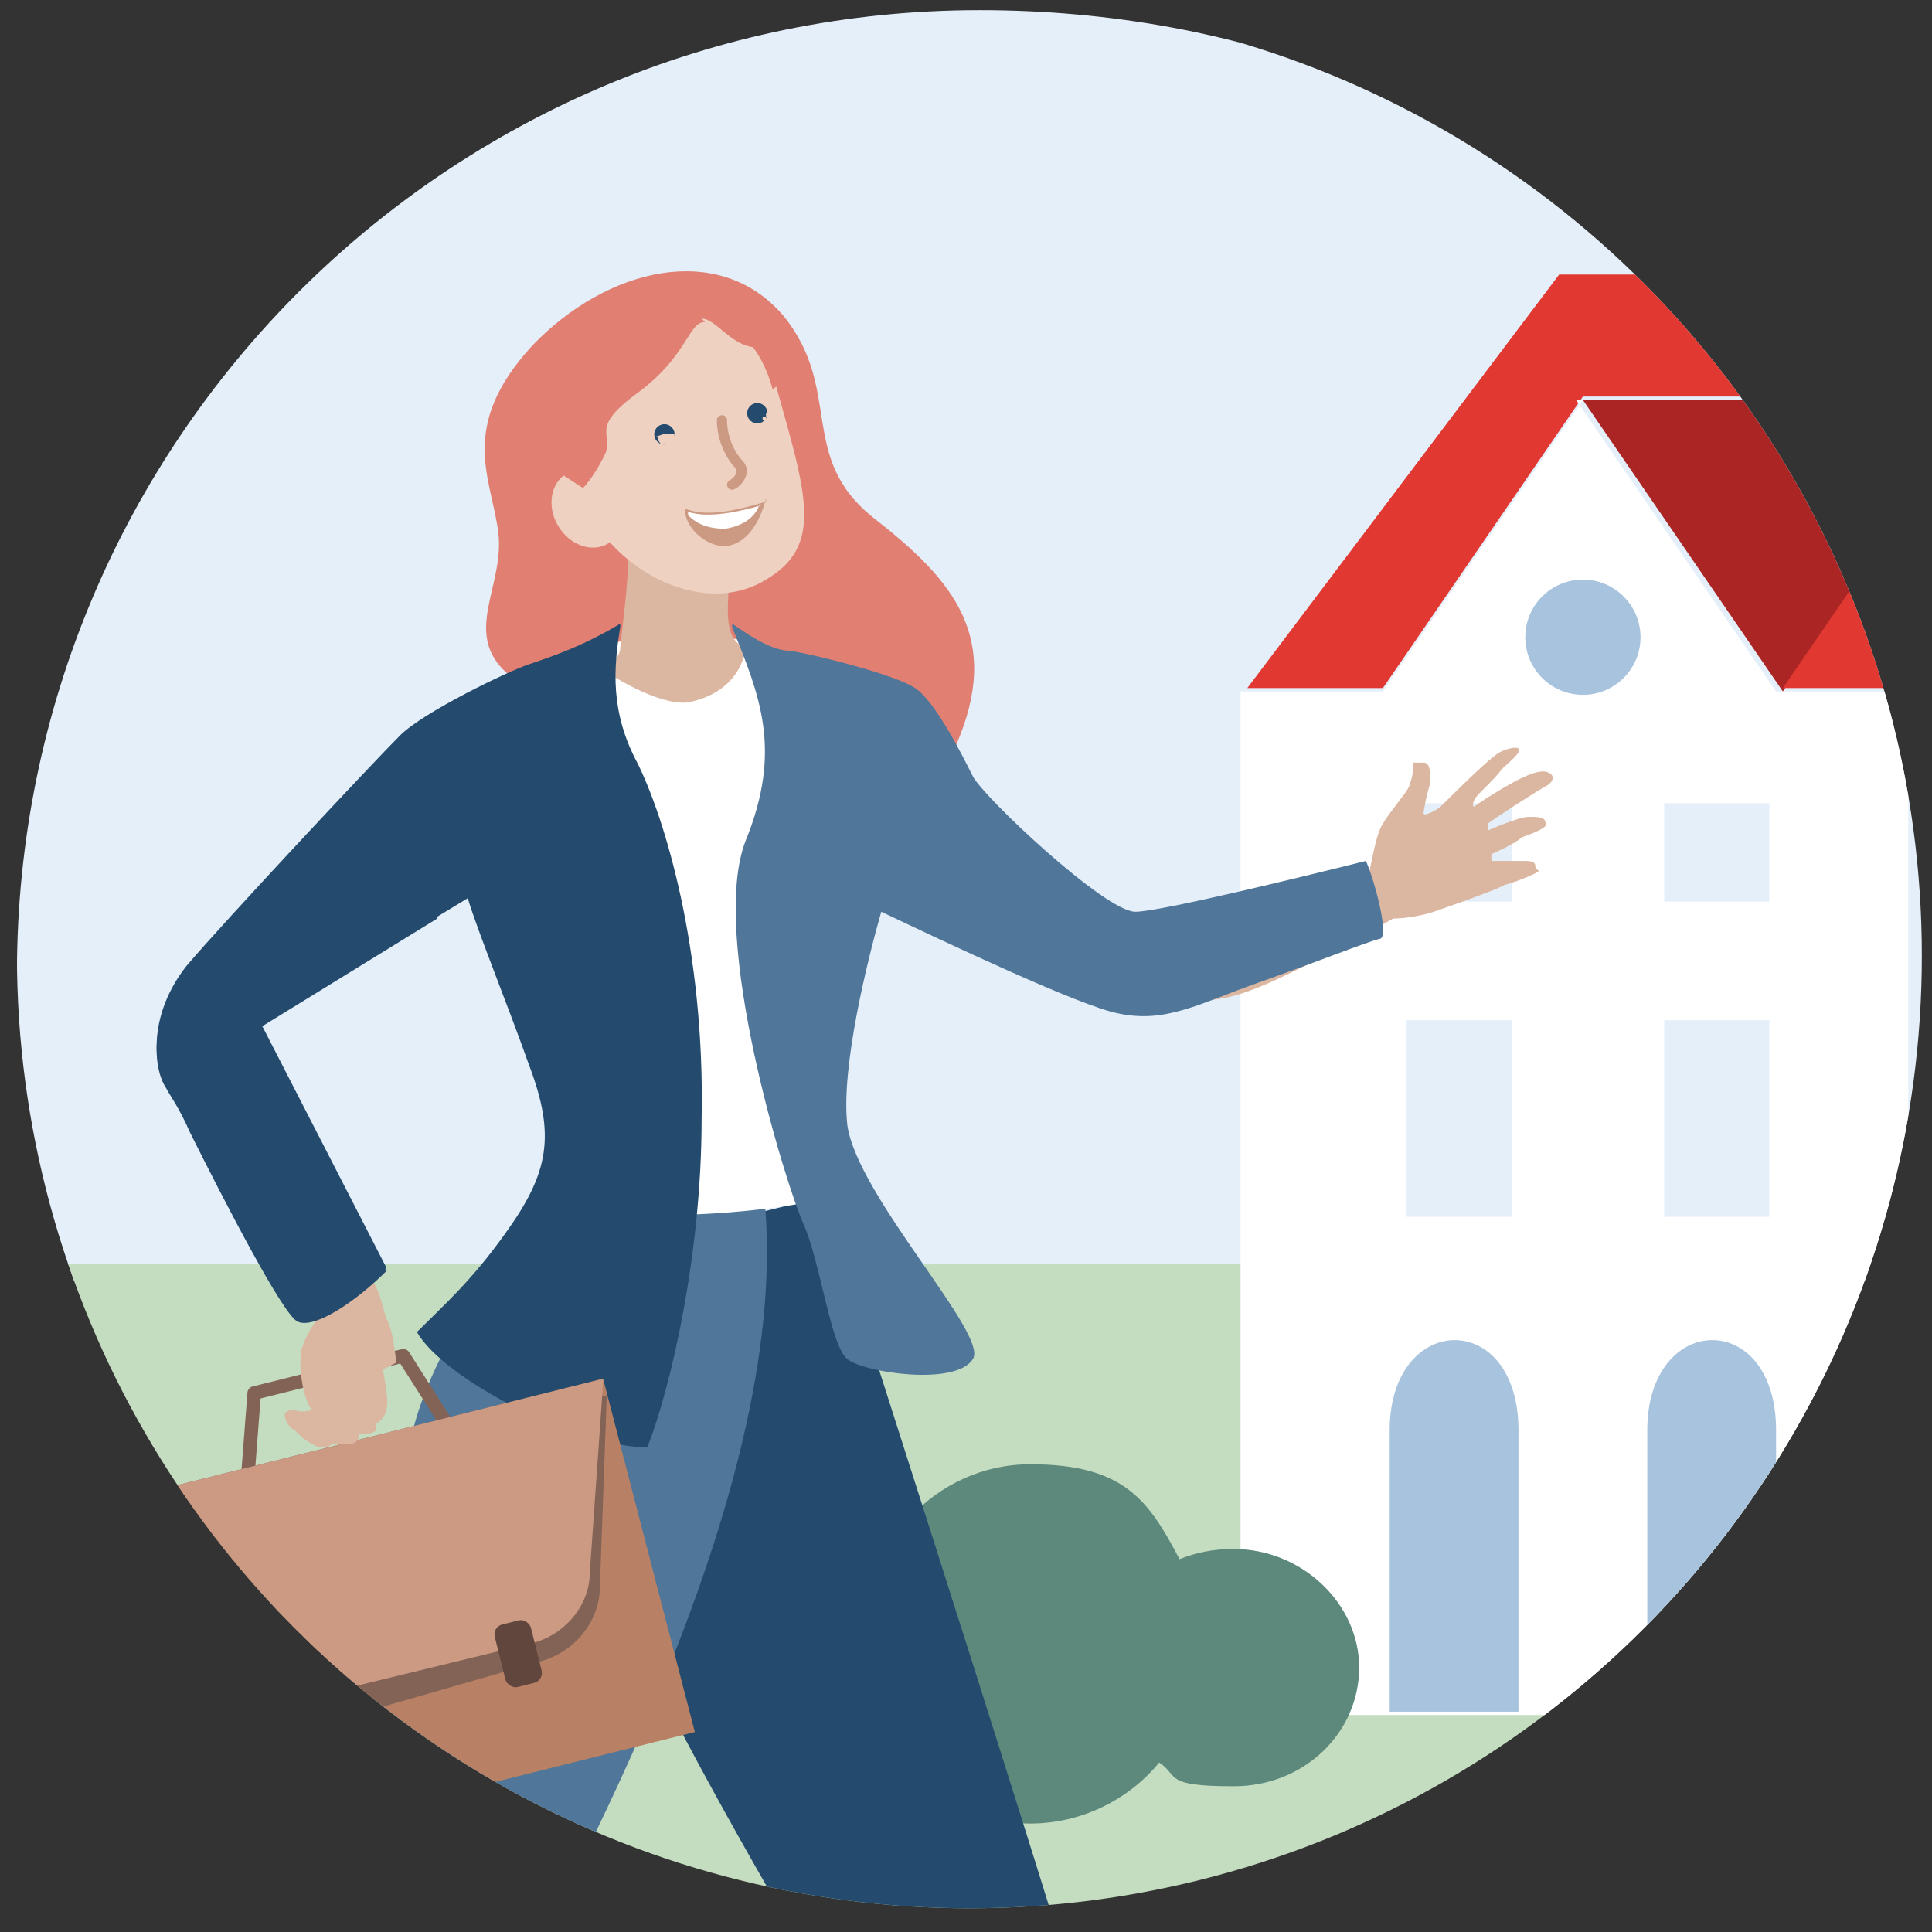
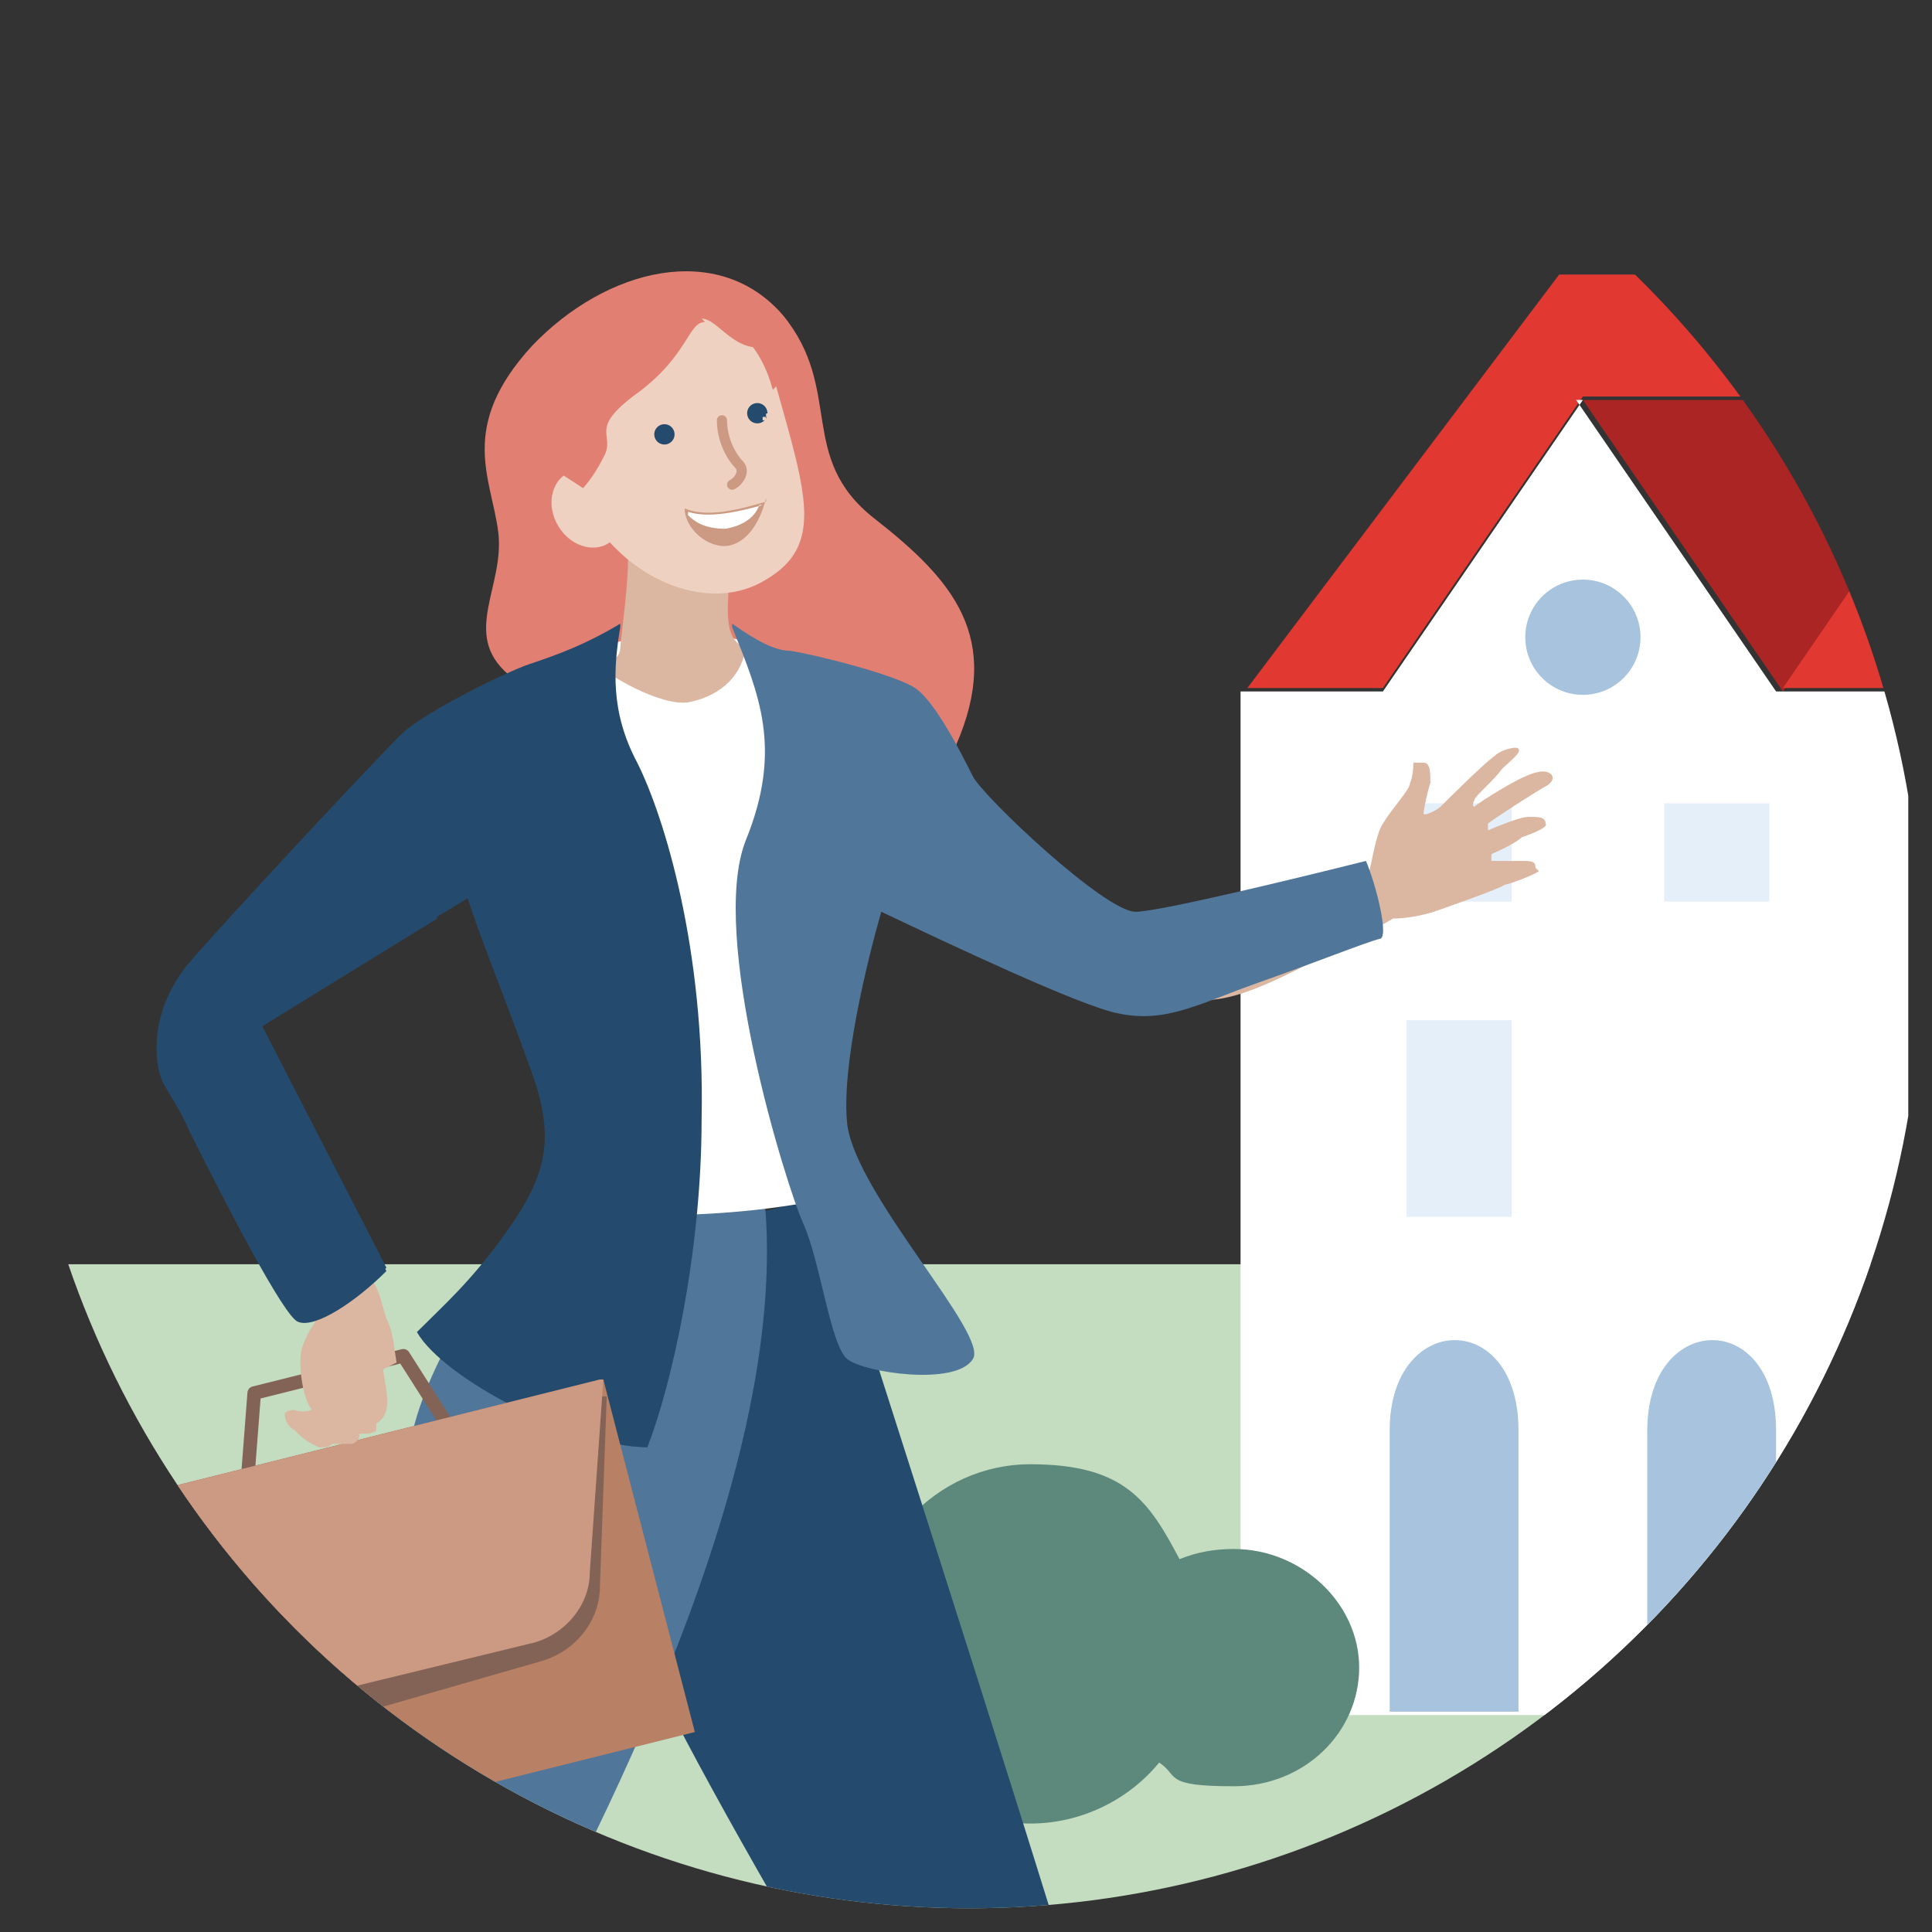
<svg xmlns="http://www.w3.org/2000/svg" id="Layer_1" data-name="Layer 1" width="57" height="57" version="1.1" viewBox="0 0 57 57">
  <rect x="0" y="0" width="57" height="57" fill="#333333" stroke="none" />
  <defs>
    <style>
      .cls-1, .cls-2, .cls-3, .cls-4, .cls-5, .cls-6, .cls-7, .cls-8, .cls-9, .cls-10, .cls-11, .cls-12, .cls-13, .cls-14, .cls-15, .cls-16, .cls-17, .cls-18, .cls-19, .cls-20, .cls-21 {
        stroke-width: 0px;
      }

      .cls-1, .cls-4, .cls-6, .cls-7, .cls-14 {
        fill-rule: evenodd;
      }

      .cls-1, .cls-18 {
        fill: #fff;
      }

      .cls-2 {
        fill: #244b6d;
      }

      .cls-22 {
        stroke: #cc9a83;
        stroke-linecap: round;
        stroke-width: .3px;
      }

      .cls-22, .cls-10, .cls-23 {
        fill: none;
      }

      .cls-3 {
        fill: #60463c;
      }

      .cls-4, .cls-16 {
        fill: #cc9a83;
      }

      .cls-5 {
        fill: #a8c3dd;
      }

      .cls-6, .cls-8 {
        fill: #e4effa;
      }

      .cls-7 {
        fill: #846357;
      }

      .cls-9 {
        fill: #aa2523;
      }

      .cls-11 {
        fill: #e13831;
      }

      .cls-12 {
        fill: #dbb6a1;
      }

      .cls-23 {
        stroke: #846357;
        stroke-linejoin: round;
        stroke-width: .4px;
      }

      .cls-13 {
        fill: #b88064;
      }

      .cls-14 {
        fill: #5d897d;
      }

      .cls-24 {
        clip-path: url(#clippath);
      }

      .cls-15 {
        fill: #e17f72;
      }

      .cls-17 {
        fill: #50769a;
      }

      .cls-19 {
        fill: #eed1c1;
      }

      .cls-20 {
        fill: #c4dcbf;
      }

      .cls-21 {
        fill: #dbb6a0;
      }
    </style>
    <clipPath id="clippath">
      <circle class="cls-10" cx="28.6" cy="28.2" r="28.1" />
    </clipPath>
  </defs>
  <g class="cls-24">
    <g>
-       <path class="cls-6" d="M57.2,25.8v5.8c-.2,2.2-.7,4.2-1.3,6.2H2c-1-2.9-1.5-5.9-1.5-9.1C.5,13,13.2.3,28.9.3s26.8,11.2,28.3,25.5Z" />
      <path class="cls-20" d="M53.7,66.5c11.2-1.4,16.9-20.9,18.5-29.2H-1.9c-5.7,3.9,3.7,21.3,20.7,21.3s22.2,9.5,35,7.9Z" />
      <path class="cls-9" d="M46.7,11.8l5.9,8.6,5.9-8.6h-11.8Z" />
      <path class="cls-11" d="M40.8,20.3l5.9-8.6h11.8l-5.9,8.6h3.9l9.6-12.2h-20.1l-9.2,12.2h4.2Z" />
      <path class="cls-18" d="M46.7,11.8l-5.9,8.6h-4.2v30.2h19.7v-30.2h-3.9l-5.9-8.6Z" />
      <path class="cls-5" d="M41,42.2c0-3.5,3.8-3.6,3.8,0v8.3h-3.8v-8.3Z" />
      <path class="cls-5" d="M48.6,42.2c0-3.5,3.8-3.6,3.8,0v8.3h-3.8v-8.3Z" />
      <ellipse class="cls-5" cx="46.7" cy="18.8" rx="1.7" ry="1.7" />
      <path class="cls-8" d="M41.5,30.1h3.1v5.8h-3.1v-5.8Z" />
      <path class="cls-8" d="M41.5,26.6h3.1v-2.9h-3.1v2.9Z" />
-       <rect class="cls-8" x="49.1" y="30.1" width="3.1" height="5.8" />
      <rect class="cls-8" x="49.1" y="23.7" width="3.1" height="2.9" />
      <path class="cls-14" d="M34.2,52c-.9,1.1-2.3,1.8-3.8,1.8-2.8,0-5-2.4-5-5.3s2.2-5.3,5-5.3,3.5,1.1,4.4,2.8c.5-.2,1-.3,1.6-.3,2,0,3.7,1.6,3.7,3.5s-1.6,3.5-3.7,3.5-1.6-.3-2.2-.7Z" />
      <path class="cls-15" d="M15,20l3.1-.3c1.1-.2,2.9-1.4,3-1,0,.4.5.7.8.5.2,0,.7-.2.9.2.4.5,2.5.5,3.4.8.7.2,1.6,1.3,2,1.8,1.4-3.2-.1-4.9-2.4-6.7s-.9-3.8-2.7-6c-1.9-2.2-5.2-1.4-7.4.9-2.2,2.4-1.2,3.9-1,5.5.2,1.6-1.1,3,.3,4.2Z" />
      <path class="cls-21" d="M45.3,25.6c0-.1,0-.2-.3-.2-.2,0-.9,0-1,0,0,0,0-.1,0-.2,0,0,.7-.3.9-.5.3-.1.8-.3.7-.4,0-.2-.2-.2-.5-.2-.3,0-1.2.4-1.2.4,0,0,0-.1,0-.2.1-.1,1.5-1,1.7-1.1.2-.1.3-.3.1-.4-.2-.1-.5,0-.9.2-.4.2-1.2.7-1.3.8,0,0-.1,0,0-.2,0-.1.6-.6.8-.9.2-.2.6-.5.5-.6,0-.1-.5,0-.7.2-.3.2-1.5,1.4-1.6,1.5-.1.1-.5.3-.5.2,0-.1.1-.6.2-.9,0-.3,0-.6-.2-.6-.2,0-.3,0-.3,0,0,0,0,.4-.1.6,0,.2-.5.7-.8,1.2-.2.3-.3,1-.4,1.4-.7.2-2.3.9-3.3,1-.8,0-2.2.4-2.8,1.2,0,0-.3.2-.5.8-.1.6.9.8,1.3.8.4,0,.9.1,2.1-.4,1-.4,3.4-1.7,3.9-2,.4,0,.9-.1,1.2-.2.3-.1,2-.7,2.1-.8.1,0,.9-.3,1-.4h0Z" />
      <path class="cls-2" d="M24.3,35.3c2.2,6.9,7,21.8,8.3,26.4,1.4,4.7,2.4,7.6,2.7,8.2-.5.5-2,1.3-2.9,1.3-4.9-6.8-13.3-21.2-13.9-23.6-.5-2-.2-3.2,0-3.6l3.4-8.1,2.4-.6Z" />
      <path class="cls-17" d="M16.3,34.6c1.1.3,2,.9,6.2.3,1.1,8.3-5.2,19.8-7.6,24.4-1.1,2.2-9.6,10.2-12.9,11.3-1.1-.7-2.3-1.9-2.6-2.4,3.6-3.9,7.9-8.7,9.7-12.1,1.8-3.3,2.3-9.9,3-13.5.5-2.9,3.5-6.6,4.3-8.1Z" />
      <path class="cls-18" d="M17.4,19.2c1.1-.5,3.4-.6,4.5-.3.8.2,3.4,1.1,4.6,1.5l-2,12.2.9,2.5c-2.6.8-7.1,1-9.4.4.5-1.6,1-2.8,0-5.7-1-2.9-3-5.4-3.3-6.7-.3-1.3.3-1.6.9-1.9.5-.3,2.5-1.4,3.9-2Z" />
      <path class="cls-12" d="M21.5,17.2c0,.6-.2,1.7.5,1.9-.1.8-.7,1.4-1.6,1.6-.7.2-2.2-.6-2.8-1.1,0,0,.7,0,.7-.5.1-1,.3-2.3.2-3.1l3,1.2Z" />
      <path class="cls-19" d="M22.9,11.4c.9,3.2,1.4,4.7-.3,5.7-1.6,1-4,.1-5.2-1.9-1.2-2-.8-4.5.8-5.4,1.6-1,3.9-.9,4.6,1.7Z" />
      <path class="cls-22" d="M21.3,12.4c0,.6.3,1.1.5,1.3.2.2,0,.5-.2.6" />
      <path class="cls-16" d="M22.6,14.8c-.7.2-1.7.5-2.4.2,0,.6.7,1.2,1.3,1.1.5-.1.9-.6,1.1-1.4Z" />
      <path class="cls-1" d="M22.4,14.9c-.1.3-.4.6-1,.7-.6,0-.9-.2-1.1-.4,0,0,0,0,0-.1.6.2,1.5,0,2.2-.2Z" />
      <ellipse class="cls-2" cx="19.6" cy="12.8" rx=".3" ry=".3" transform="translate(-1 1.7) rotate(-4.8)" />
-       <path class="cls-19" d="M19.4,12.9c0,0,0,.1.1.2,0,0,.1,0,.2,0,0,0,.1,0,.2-.1,0,0,0-.1,0-.2h-.3c0,0-.3.1-.3.1Z" />
      <ellipse class="cls-2" cx="22.3" cy="12.2" rx=".3" ry=".3" transform="translate(-.9 1.9) rotate(-4.8)" />
      <path class="cls-19" d="M22.6,12.2s0,0,0,.1c0,0,0,0,0,.1,0,0,0,0,0,0,0,0,0,0,0,0,0,0,0,0-.1,0,0,0,0,0,0,0,0,0,0,0,0,0,0,0,0,0,0-.1h.3c0,0,.3-.1.3-.1Z" />
      <ellipse class="cls-19" cx="17.3" cy="15" rx="1" ry="1.2" transform="translate(-5.2 10.9) rotate(-30.6)" />
      <path class="cls-15" d="M20.7,9.4c.5,0,1,1.1,2,.8l-1.7-1.8-2.2.2-2.4,1.4-1.2,3.1,2,1.3c0,0,.3-.3.6-.9.4-.7-.5-.8,1-1.9,1.5-1.1,1.5-2.1,2-2.1Z" />
      <path class="cls-2" d="M18.3,18.5c-.2,1.2-.3,2.5.5,4h0c.8,1.6,2,5.5,1.9,10.5,0,4-.9,7.9-1.6,9.7-2.1,0-6-2-6.8-3.4.8-.8,1.6-1.5,2.6-2.9,1.3-1.8,1.5-2.9.7-5-.6-1.7-1.5-3.9-1.8-4.9l-6.1,3.7,3.7,7.2c-.9.9-2.1,1.7-2.6,1.5-.5-.2-3.5-6.3-3.9-6.9-.4-.6-.5-2.1.6-3.5,1.1-1.3,5.5-6,6.3-6.8.7-.7,3.2-1.9,3.8-2.1.9-.3,1.7-.6,2.7-1.2Z" />
      <path class="cls-23" d="M10.7,44.4l2.6-2.2-1.4-2.2-4.4,1.1-.2,2.6,3.4.7Z" />
      <polygon class="cls-13" points="2.6 44.5 17.8 40.7 20.5 51.1 5.3 54.9 2.6 44.5" />
      <path class="cls-7" d="M17.9,41.2l-.2,5.6c0,1-.7,1.9-1.7,2.2l-7.3,2.1c-1,.3-2,0-2.6-.9l-3.4-4.9-.2-.8,15.2-3.8v.5Z" />
      <path class="cls-4" d="M17.8,40.7l-.4,5.7c0,1-.8,1.9-1.8,2.1l-7.4,1.8c-1,.2-2-.2-2.6-1l-3.1-4.8,15.2-3.8Z" />
      <rect class="cls-3" x="8.2" y="49.4" width="1.1" height="1.9" rx=".3" ry=".3" transform="translate(-12 3.6) rotate(-14)" />
-       <rect class="cls-3" x="14.8" y="47.8" width="1.1" height="1.9" rx=".3" ry=".3" transform="translate(-11.4 5.2) rotate(-14)" />
      <path class="cls-21" d="M11.7,40.2c-.1-.6-.1-.9-.3-1.3-.1-.3-.2-.8-.4-1.1,0,0,0,0,0,0,0,0,0-.2-.1-.2,0,0,0,0,0,0h0c-.4-.7-.7-1.4-1.1-2.1-.9-.5-4.8-4.9-4.8-4.9,0,0,.2,1.2,1,2.8.2.4.9,2.5,1.3,3,.9,1.2,1.1,1.5,2,2.6-.2.3-.3.5-.4.8-.1.4,0,1.4.3,1.8,0,0-.3.1-.5,0-.1,0-.2,0-.3.1,0,0,0,.1,0,0,0,.2.1.4.3.5,0,0,0,0,.1.1.2.2.4.3.6.4,0,0,0,0,0,0,0,0,0,0,.1,0,.1,0,.2,0,.3-.1,0,0,0,0,0,0,0,0,.1,0,.2,0,0,0,0,0,0,0,.1,0,.2,0,.3,0,.1,0,.2,0,.3-.2,0,0,0-.1,0-.1,0,0,.1,0,.2,0,0,0,.2,0,.3-.1,0,0,0-.1,0-.2.5-.3.3-.9.2-1.6h0Z" />
      <path class="cls-17" d="M21.6,18.5c.8,2,1.5,3.6.4,6.3-1.1,2.8,1.2,10.2,1.7,11.3s.8,3.6,1.3,4c.5.4,3.2.8,3.7,0,.5-.7-3.4-4.8-3.7-6.9-.2-1.7.6-4.9,1-6.3,1.9.9,5.9,2.8,7,3,1.4.3,2.4-.3,4.1-.9,1.7-.6,3.2-1.2,3.6-1.3.3,0-.1-1.6-.4-2.3-2,.5-6.1,1.5-6.8,1.5-.9,0-4.5-3.4-4.8-4-.3-.6-1.1-2.2-1.7-2.6-.6-.4-3-1-3.7-1.1-.6,0-1.4-.6-1.7-.8Z" />
      <path class="cls-2" d="M12.9,27.1l-5.2,3.2,3.7,7.2c-.9.9-2.1,1.7-2.6,1.5-.4-.1-2.2-3.6-3.2-5.6-.3-.7-.6-1.1-.7-1.3-.4-.6-.5-2.1.6-3.5.8-.9,3.2-3.6,4.9-5.3,1.1.9,1.9,2.2,2.5,3.8Z" />
    </g>
  </g>
</svg>